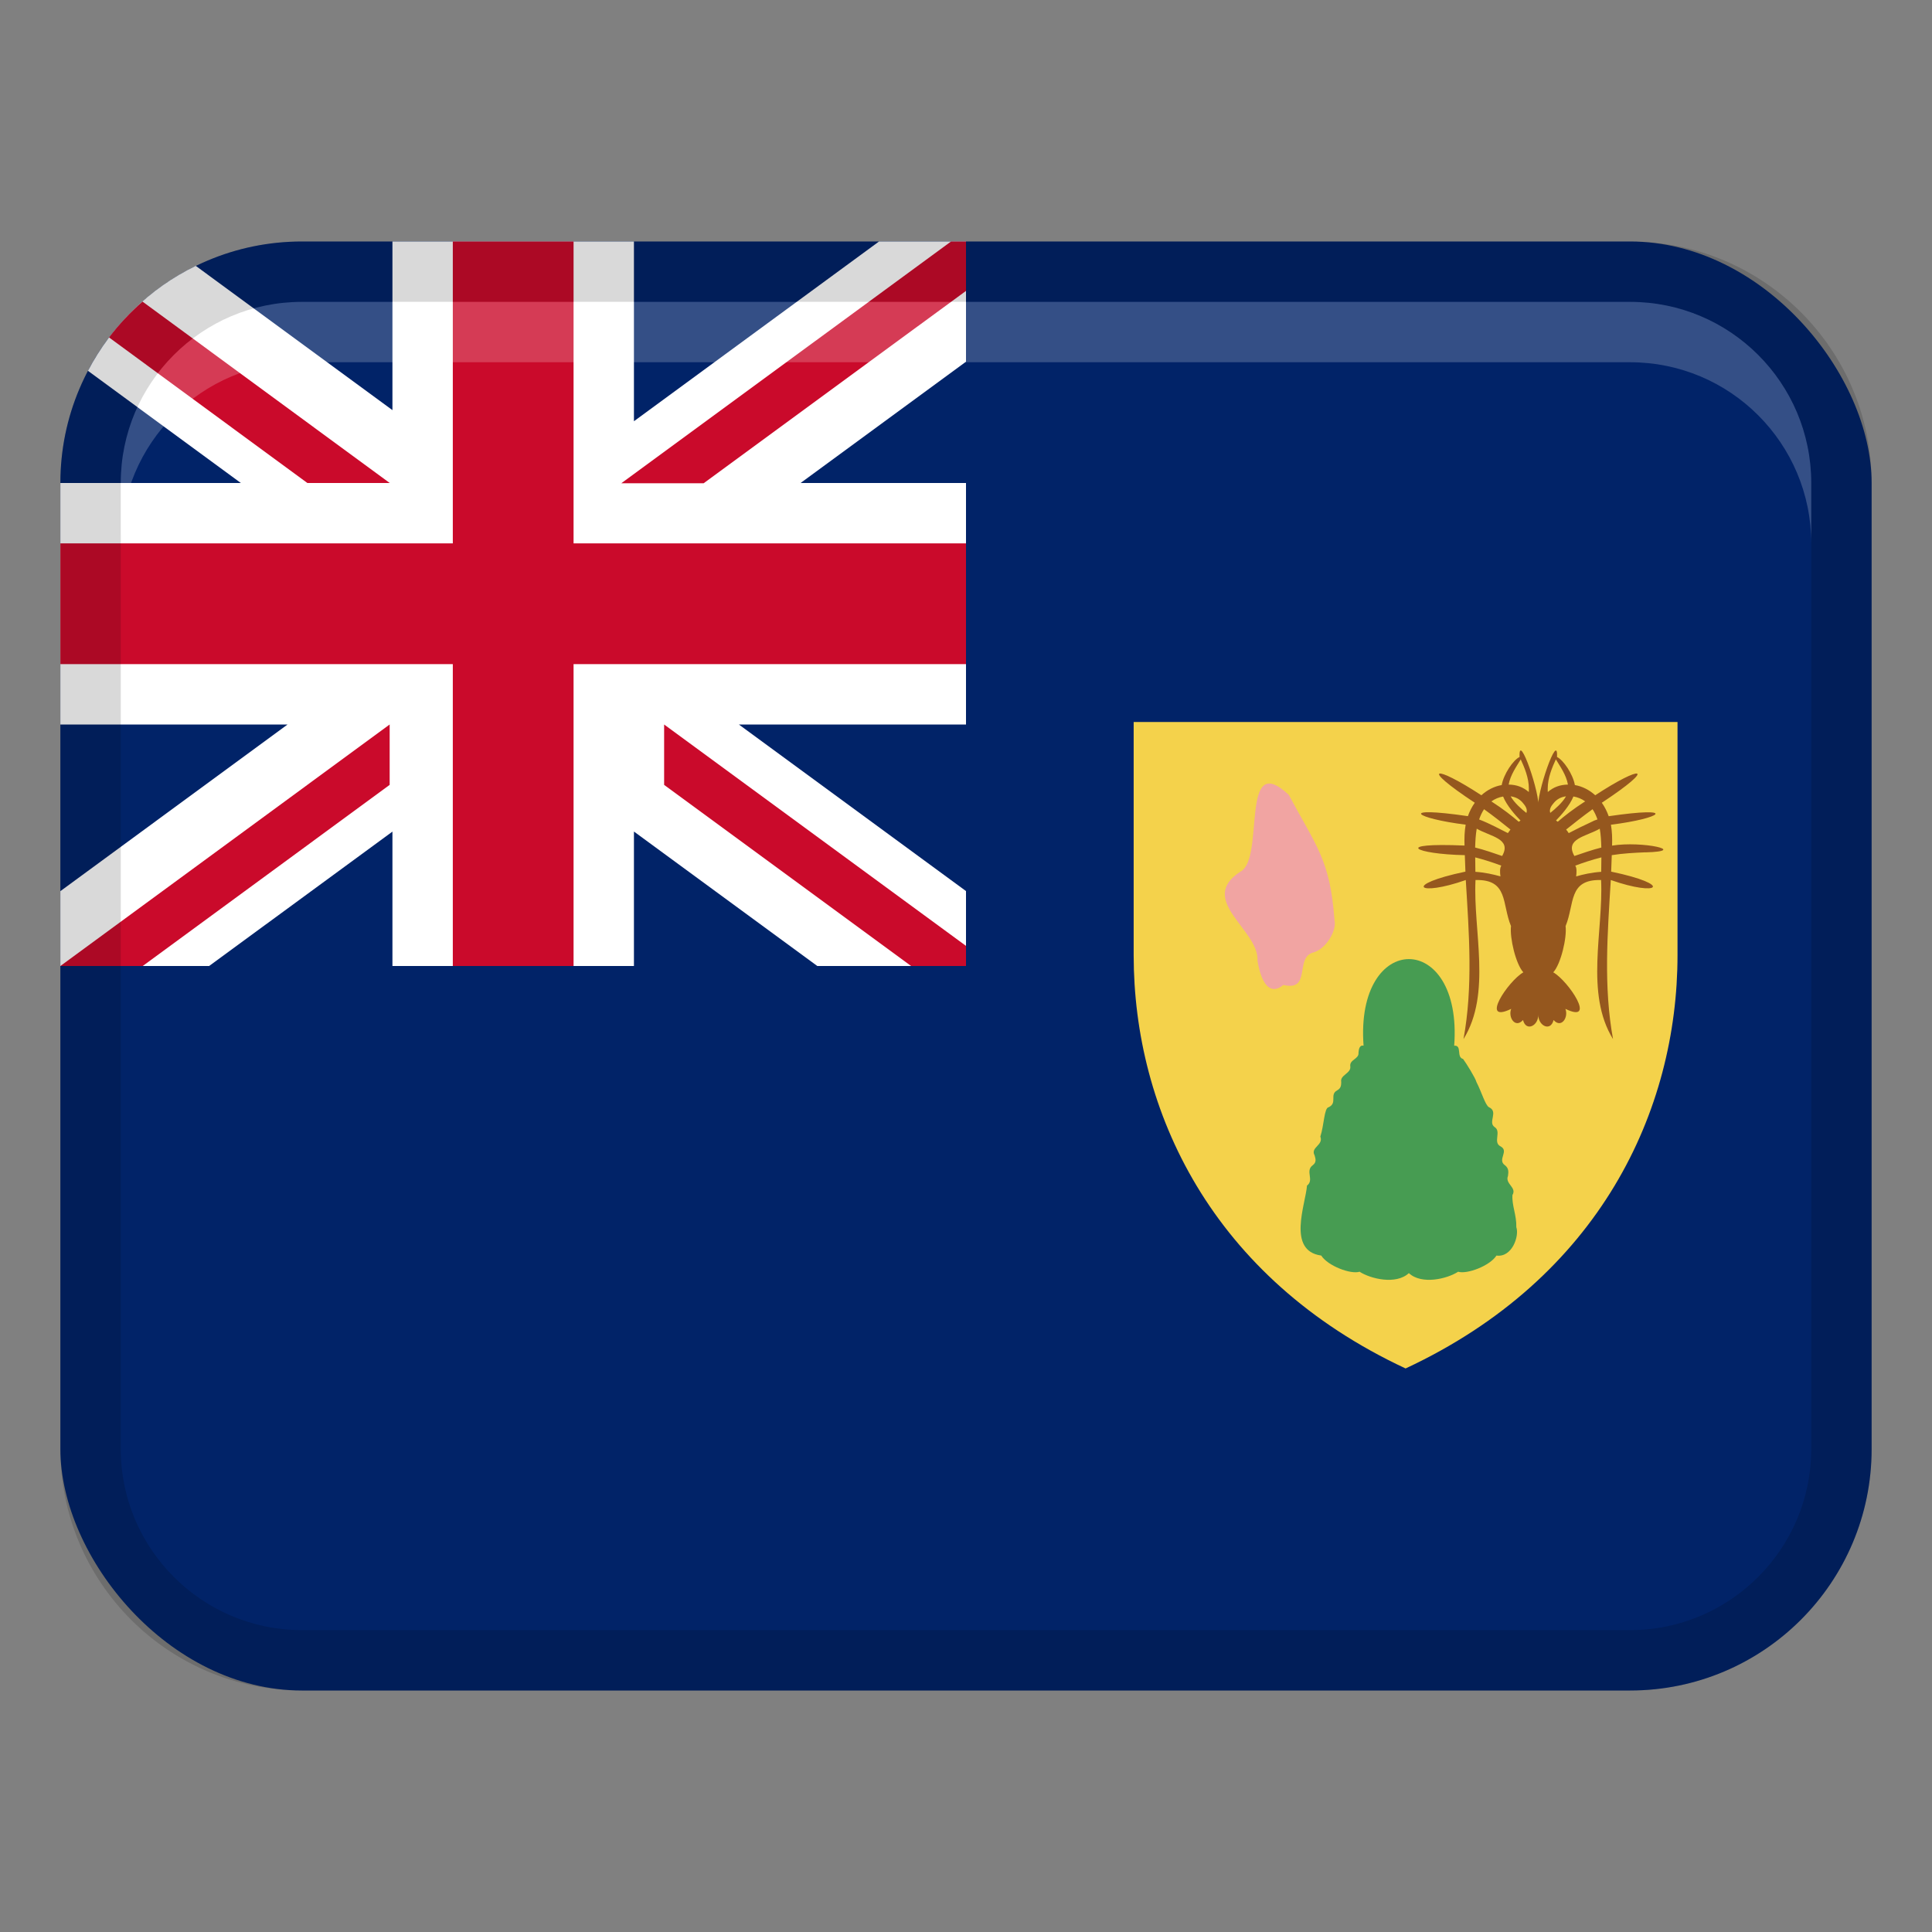
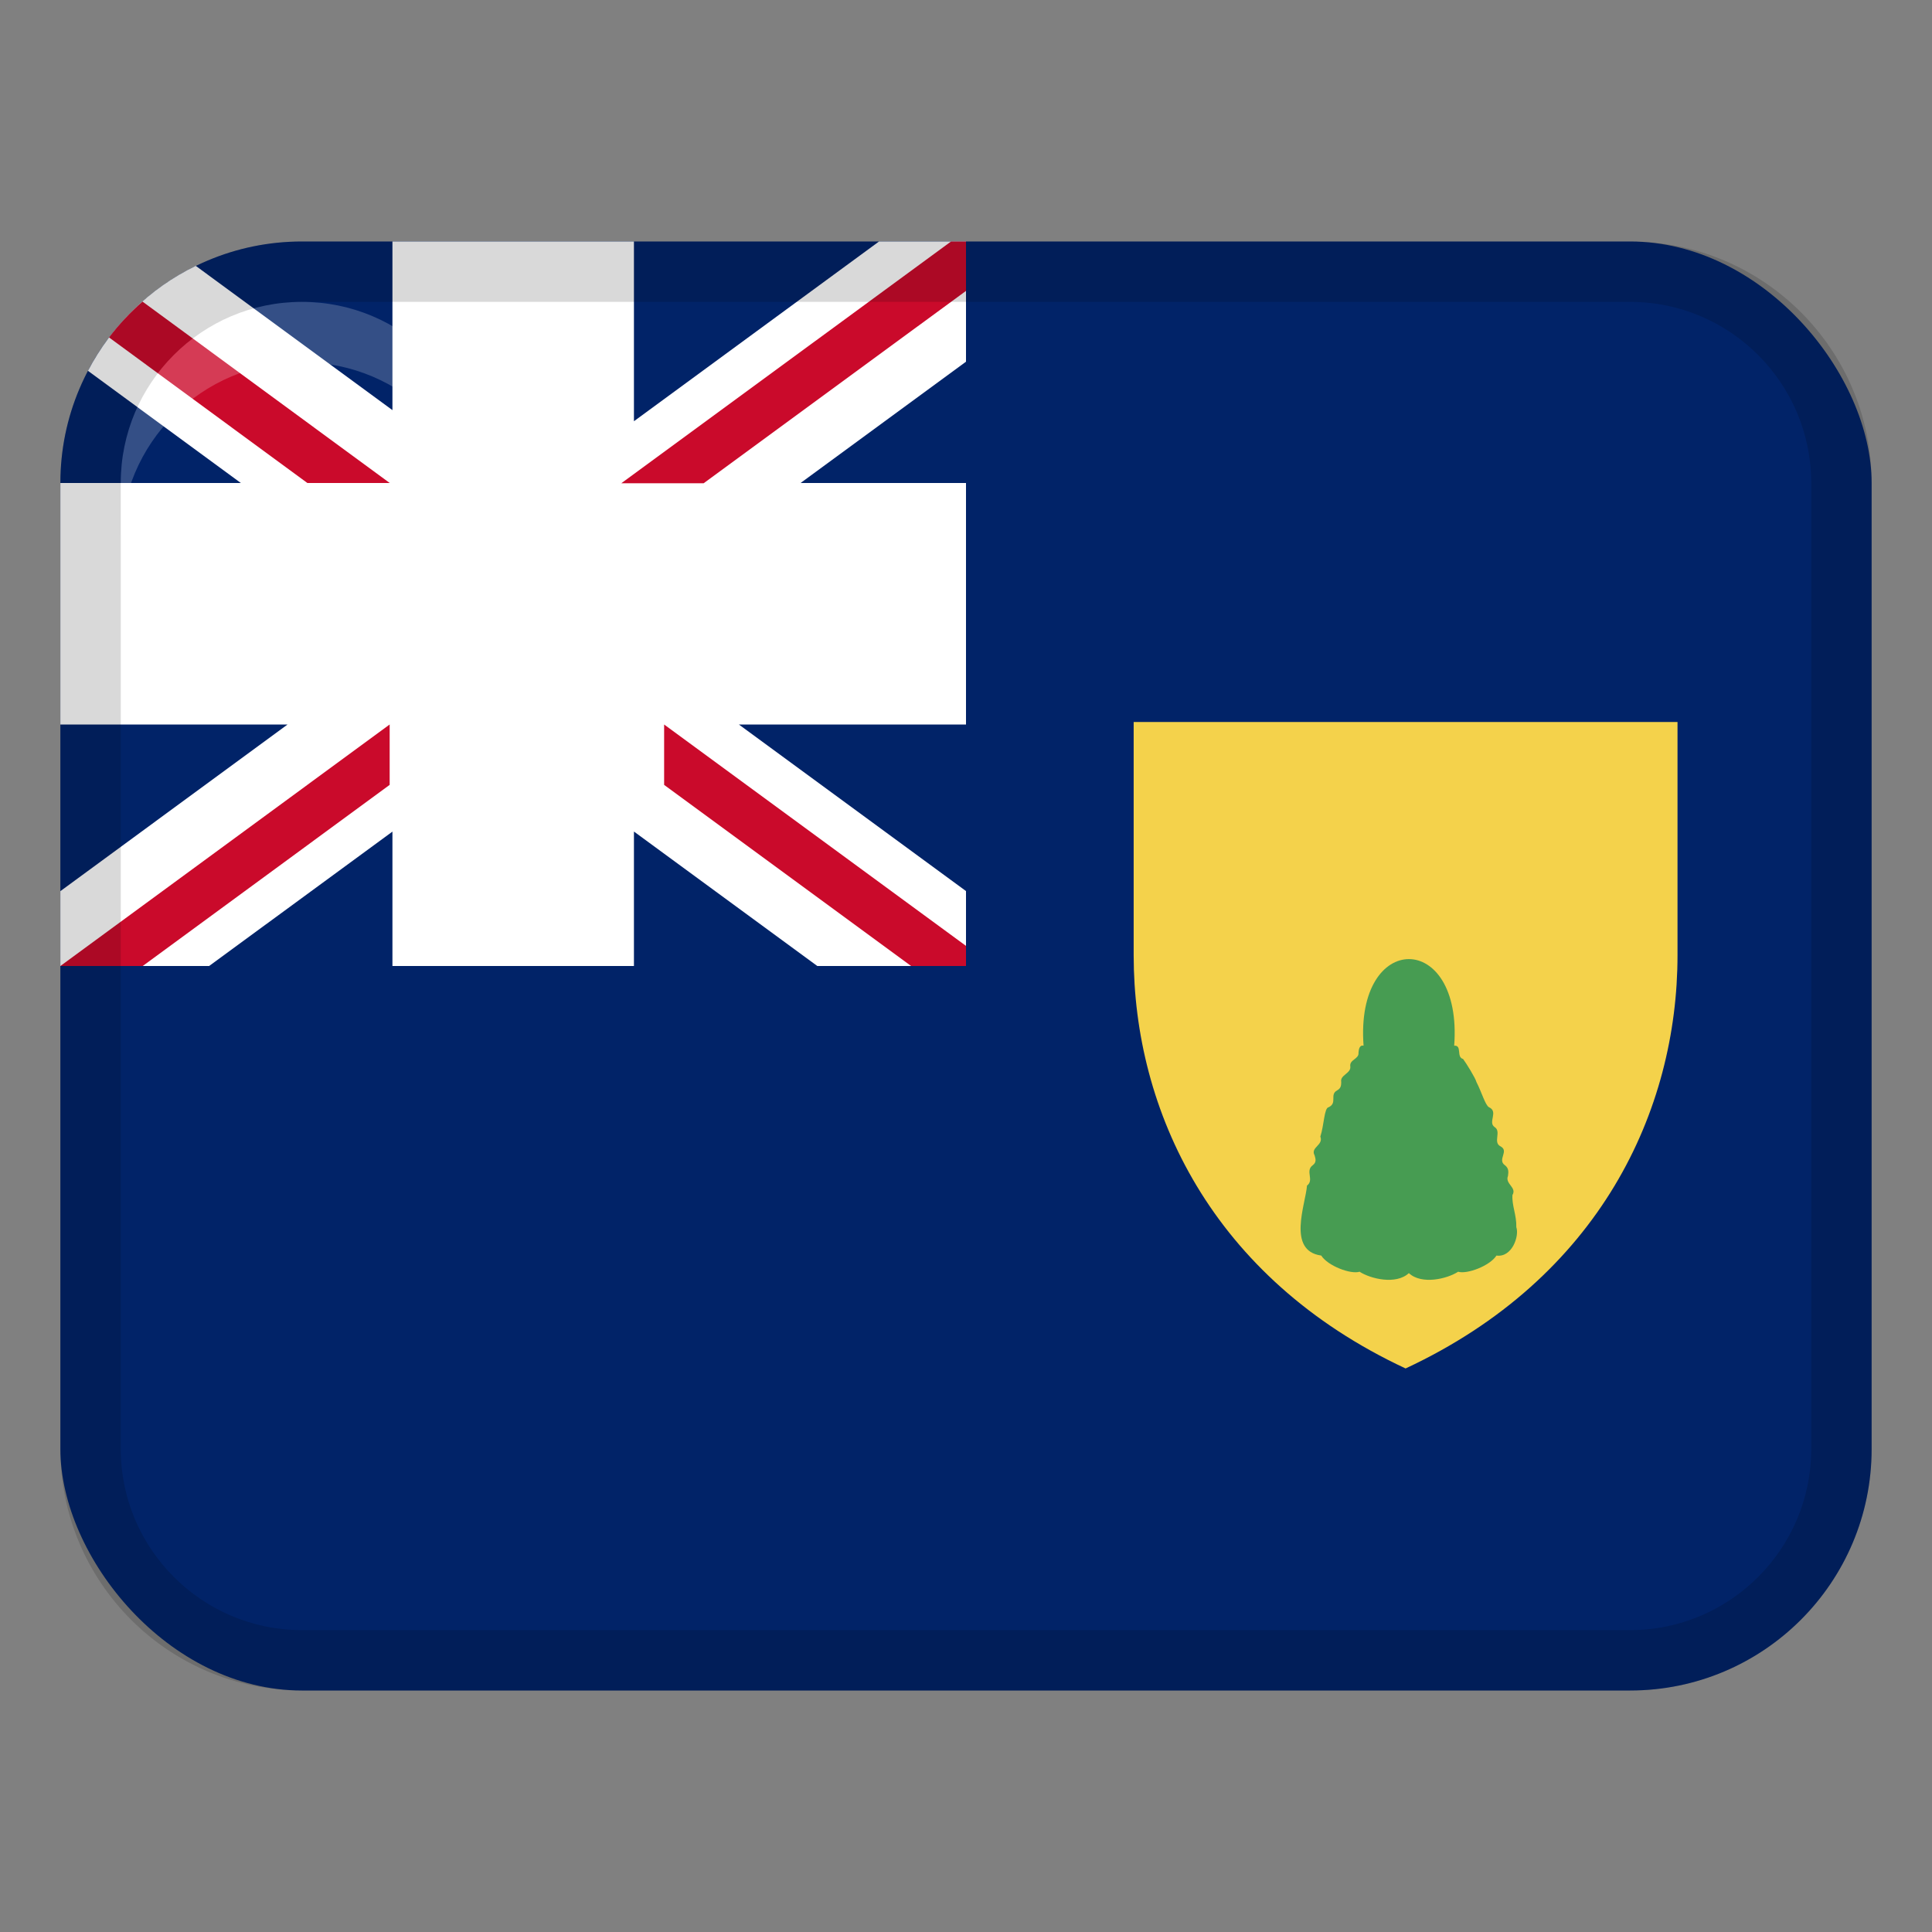
<svg xmlns="http://www.w3.org/2000/svg" width="32" height="32" viewBox="0 0 32 32">
  <rect x="0" y="0" width="32" height="32" fill="#808080" stroke="none" />
  <rect x="1" y="4" width="30" height="24" rx="4" ry="4" fill="#012368" stroke-width="0" />
  <path d="m6.5,13.774v2.226h4v-2.227l3.037,2.227h2.463v-1.241l-3.762-2.759h3.762v-4h-2.74l2.74-2.009v-1.991h-1.441l-4.059,2.977v-2.977h-4v2.793l-3.257-2.389c-.767.374-1.389.983-1.786,1.738l2.532,1.858H1s0,0,0,0v4h3.763l-3.763,2.76v1.24h2.464l3.036-2.226Z" fill="#fff" stroke-width="0" />
  <path d="m1.806,5.589l3.285,2.411h1.364l-4.095-3.005c-.204.179-.39.377-.554.594Z" fill="#ca0a2b" stroke-width="0" />
  <polygon points="1 16 6.454 12 6.454 13 2.364 16 1 16" fill="#ca0a2b" stroke-width="0" />
-   <polygon points="9.5 16 7.5 16 7.5 11 1 11 1 9 7.5 9 7.5 4 9.5 4 9.5 9 16 9 16 11 9.5 11 9.5 16" fill="#ca0a2b" stroke-width="0" />
  <polygon points="16 15.667 11 12 11 13 15.091 16 16 16 16 15.667" fill="#ca0a2b" stroke-width="0" />
  <polygon points="16 4 15.752 4 10.291 8.004 11.655 8.004 16 4.818 16 4" fill="#ca0a2b" stroke-width="0" />
  <path d="m27,4H5c-2.209,0-4,1.791-4,4v16c0,2.209,1.791,4,4,4h22c2.209,0,4-1.791,4-4V8c0-2.209-1.791-4-4-4Zm3,20c0,1.654-1.346,3-3,3H5c-1.654,0-3-1.346-3-3V8c0-1.654,1.346-3,3-3h22c1.654,0,3,1.346,3,3v16Z" opacity=".15" stroke-width="0" />
-   <path d="m27,5H5c-1.657,0-3,1.343-3,3v1c0-1.657,1.343-3,3-3h22c1.657,0,3,1.343,3,3v-1c0-1.657-1.343-3-3-3Z" fill="#fff" opacity=".2" stroke-width="0" />
+   <path d="m27,5H5c-1.657,0-3,1.343-3,3v1c0-1.657,1.343-3,3-3c1.657,0,3,1.343,3,3v-1c0-1.657-1.343-3-3-3Z" fill="#fff" opacity=".2" stroke-width="0" />
  <path id="s" d="m27.785,11.959v3.86c0,2.574-1.287,5.346-4.504,6.847-3.217-1.501-4.504-4.273-4.504-6.847v-3.86h9.008Z" fill="#f4d24b" stroke-width="0" />
-   <path d="m22.103,15.232c-.074-.988-.294-1.204-.757-2.067-.822-.768-.387,1.062-.801,1.272-.727.47.314.967.283,1.474.053.329.185.601.429.403.469.11.184-.453.493-.537.213-.056.399-.369.352-.544Z" fill="#f1a4a2" stroke-width="0" />
-   <path d="m27.252,14.118c.731-.019-.051-.193-.551-.112.004-.123 0-.239-.019-.346.847-.106,1.128-.311-.037-.141-.026-.074-.065-.155-.114-.223.925-.611.67-.634-.109-.124-.098-.089-.215-.148-.337-.169-.032-.181-.191-.416-.296-.465.022-.448-.353.636-.31.85.044-.212-.331-1.299-.31-.85-.105.049-.264.284-.296.465-.122.021-.239.08-.337.169-.78-.51-1.034-.487-.109.124-.049.068-.088.148-.114.222-1.167-.17-.883.035-.037.141-.019.107-.023.223-.019.346-1.2-.052-.828.142.005.159.003.098.007.188.01.273-1.045.219-.792.42.006.139.053.874.122,1.765-.038,2.635.47-.758.157-1.799.199-2.635.548-.014.434.394.588.763-.023.194.078.626.204.766-.251.143-.729.86-.201.605-.055.14.067.329.196.185.051.201.261.093.253-.095-.008.188.203.296.253.095.129.144.251-.045.196-.185.528.255.051-.462-.201-.605.126-.139.228-.573.204-.766.153-.368.04-.777.588-.763.041.835-.271,1.878.198,2.635-.16-.87-.091-1.761-.037-2.635.8.281,1.05.079.006-.139.004-.085.007-.176.01-.273.183-.03.386-.04.555-.047Zm-1.929-1.054c0,.017-.001.036-.001.054-.096-.08-.199-.121-.334-.123.029-.159.126-.294.2-.417.06.131.135.303.135.487Zm.312,0c0-.183.075-.356.135-.487.074.123.172.259.2.418-.137.003-.239.043-.334.123-.001-.019-.001-.037-.001-.054Zm.889.974c-.149.036-.326.099-.447.14-.165-.288.196-.322.42-.452.018.099.023.203.026.312Zm-1.304-.743c.042.048.085.106.062.17-.084-.066-.201-.169-.261-.275.08.01.149.045.199.105Zm.52-.001c.05-.059.118-.094.198-.104-.06.105-.177.208-.261.274-.022-.064.021-.122.064-.171Zm.659.301c-.167.077-.306.146-.416.204-.013-.021-.028-.04-.043-.059.117-.094.28-.223.438-.337.035.052.061.112.081.169-.02.007-.04.014-.06.022Zm-.596.016c-.01-.007-.02-.014-.031-.021.084-.086.228-.247.289-.398.072.013.138.04.194.081-.196.126-.349.247-.453.337Zm-.617-.021c-.011.006-.021.013-.031.021-.104-.09-.257-.211-.453-.337.057-.041.122-.069.194-.081.061.151.205.312.289.398Zm-.606-.187c.158.113.321.242.438.337-.015.019-.029.038-.043.059-.12-.06-.3-.159-.476-.226.02-.058.046-.117.081-.169Zm-.12.323c.225.13.585.164.42.452-.121-.041-.297-.104-.447-.14.003-.109.009-.213.026-.312Zm.407.612c-.027.034-.024.114-.015.178-.113-.033-.262-.066-.415-.076-.001-.075-.002-.154-.003-.239.155.039.308.09.433.137Zm1.224 0s0-0,0-0c.125-.047.278-.098.433-.137-.001.085-.001.164-.003.239-.153.01-.303.043-.415.076.008-.064.012-.144-.015-.178Z" fill="#95571e" stroke-width="0" />
  <path d="m25.115,20.327c.006-.201-.076-.36-.064-.534.077-.126-.128-.184-.074-.316.008-.062.017-.126-.051-.177-.131-.094.074-.233-.071-.312-.135-.066.021-.248-.102-.322-.112-.081.071-.254-.091-.327-.061-.033-.124-.257-.207-.416-.015-.064-.173-.319-.222-.383-.116-.03-.011-.231-.147-.22.143-1.912-1.643-1.913-1.501,0-.072-.017-.08.072-.084.116.011.107-.152.113-.136.225.018.119-.175.142-.15.262-.001.051-.003.103-.068.137-.13.071.01.207-.14.279-.075.008-.075.296-.138.486.056.145-.169.177-.095.312.017.056.034.114-.03.162-.132.095.029.246-.096.338-.023.307-.336,1.081.236,1.159.108.171.488.314.635.268.183.118.604.22.816.023.212.197.634.095.816-.023.147.045.526-.097.635-.268.258.036.381-.324.329-.47Z" fill="#479c52" stroke-width="0" />
</svg>